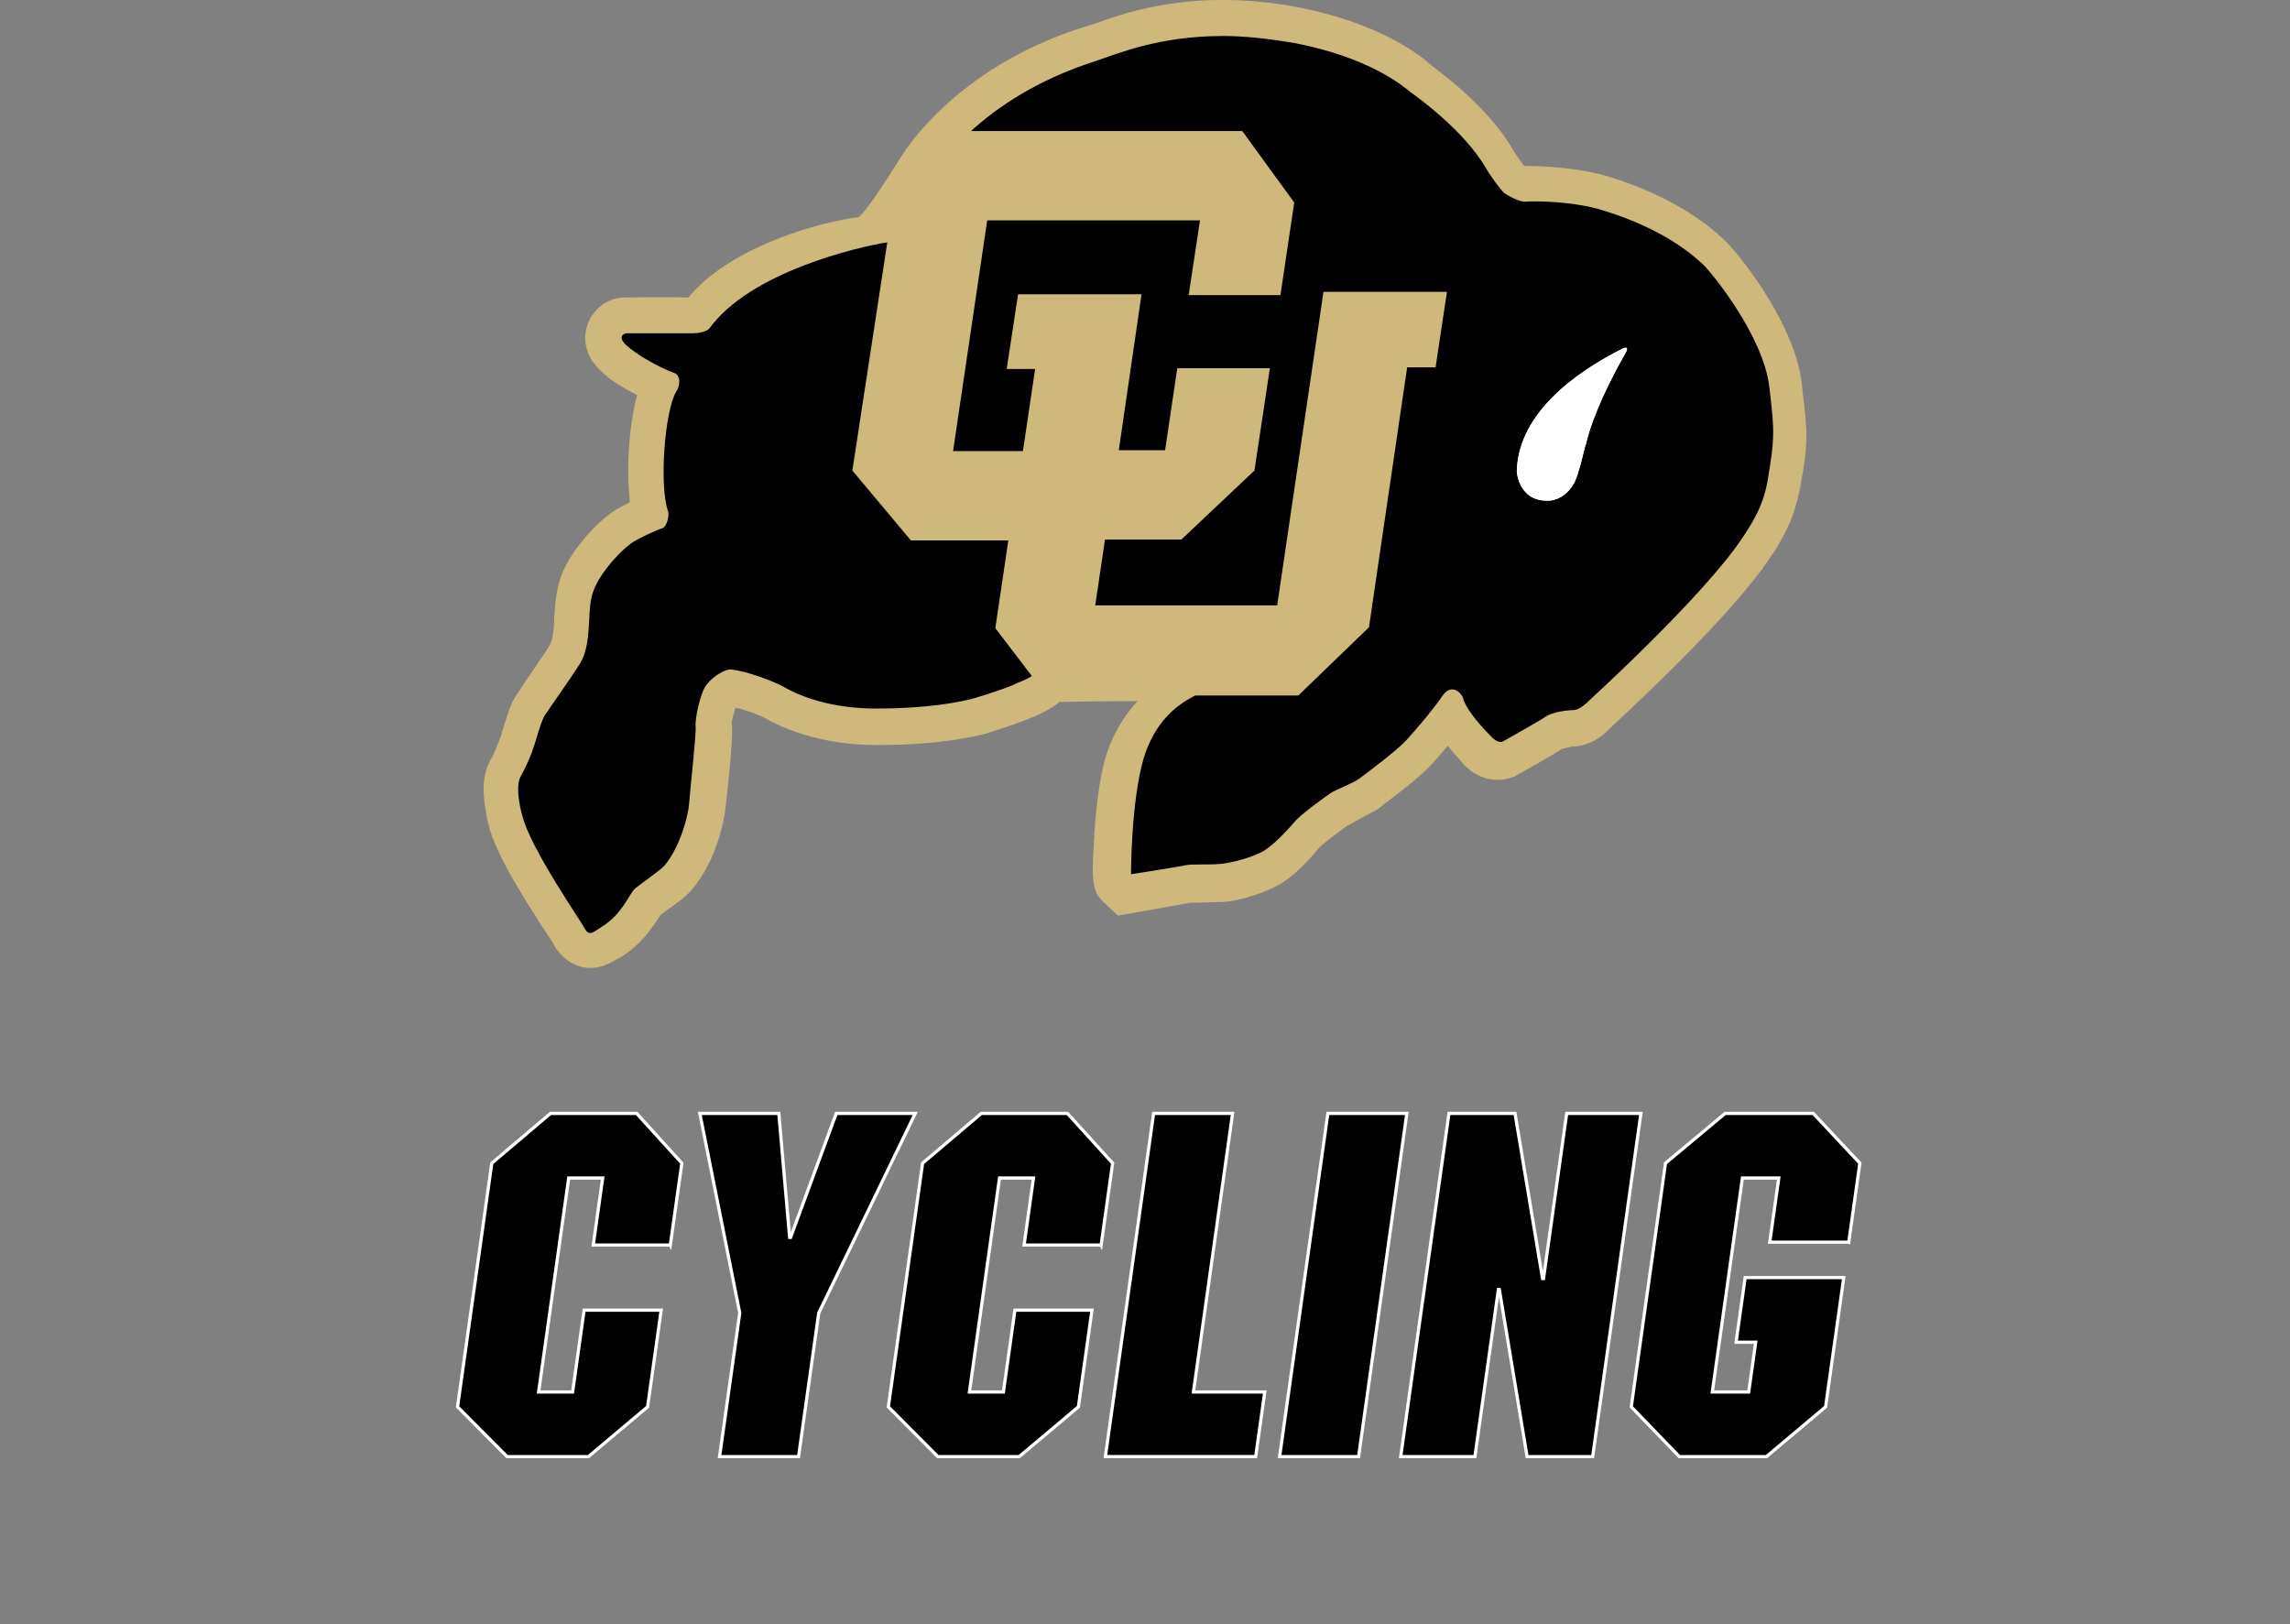
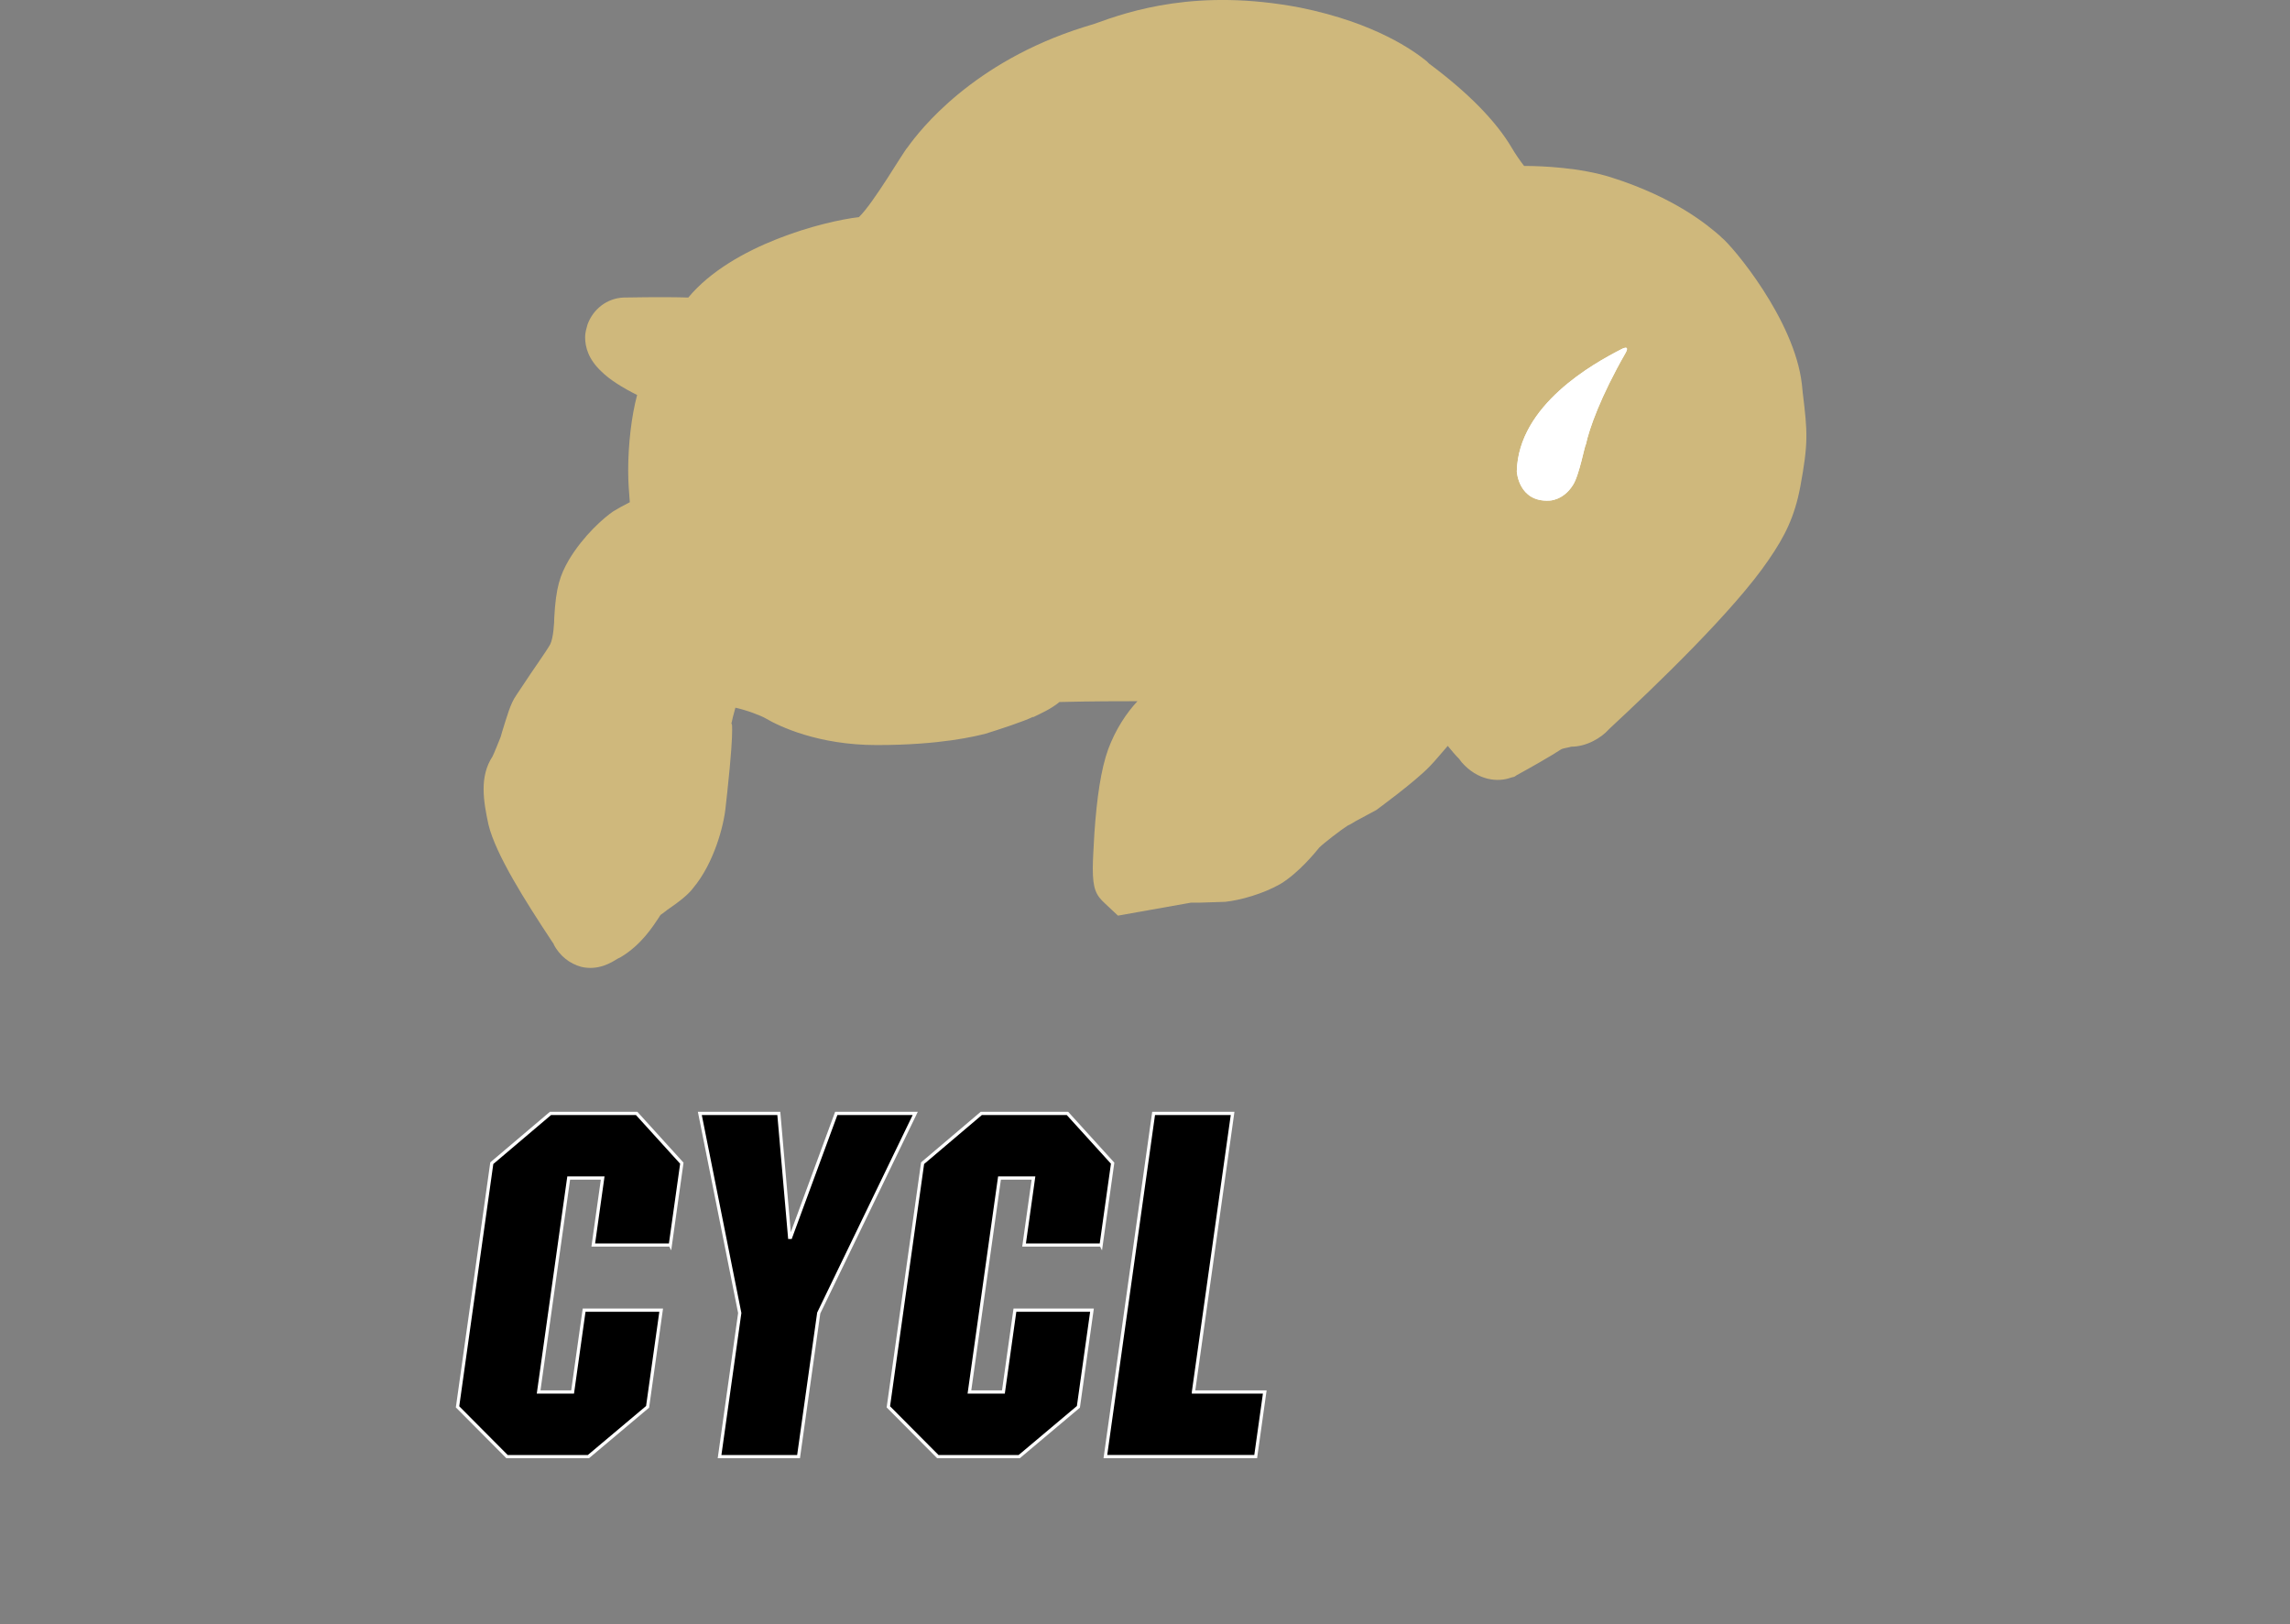
<svg xmlns="http://www.w3.org/2000/svg" viewBox="0 0 712.808 505.586" height="505.586" width="712.808" id="b">
  <rect x="0" y="0" width="712.808" height="505.586" fill="#808080" stroke="none" />
  <g id="c">
    <path stroke-width="0" fill-rule="evenodd" fill="#cfb87c" d="M340.662,7.417l-3.287,1.011c-34.638,10.872-51.072,32.11-54.865,37.419-1.264,1.264-10.619,17.445-15.17,21.743-10.872,1.264-39.442,8.596-53.095,25.03-7.838-.253-20.227,0-20.227,0-5.057.253-9.355,3.54-11.125,8.343-.253,1.011-.758,2.276-.758,4.045,0,3.034,1.011,6.827,5.057,10.619,2.528,2.528,6.574,5.057,11.125,7.332-1.77,6.574-2.781,15.423-2.781,23.513,0,3.54.253,6.827.506,9.861-2.023,1.011-3.792,2.023-5.057,2.781-3.034,2.023-9.355,7.585-13.906,15.17-2.781,4.804-4.045,8.596-4.551,17.951,0,1.517-.253,6.321-1.264,8.343-1.264,2.276-5.815,8.596-8.091,12.136l-2.528,3.792c-1.77,2.528-2.781,6.321-4.298,11.125l-.506,1.77c-.506,1.264-2.023,5.057-2.528,6.068-2.023,3.034-2.781,6.574-2.781,10.113,0,3.792.758,7.585,1.517,11.125,2.275,9.355,11.63,24.019,19.468,35.902l1.011,1.517-.253-.253c2.023,3.792,5.057,6.068,8.596,7.079,5.309,1.264,9.355-1.264,11.377-2.528l1.011-.506c6.321-3.792,9.86-9.355,11.883-12.389,0,0,.253-.506.506-.758.758-.506,2.023-1.517,2.023-1.517,4.045-2.781,6.574-4.804,8.091-6.827,6.574-7.838,9.608-19.721,10.113-25.283l.506-4.551c1.264-11.883,1.517-16.687,1.517-19.468,0-1.011,0-1.77-.253-2.276v1.011c0-1.011.758-3.792,1.264-5.562,3.54.758,8.091,2.528,9.355,3.287,4.298,2.528,16.434,8.343,34.638,8.343,19.974,0,30.846-2.781,33.879-3.54,4.045-1.264,11.883-3.792,14.917-5.309l-.253.253.506-.253c2.023-1.011,5.057-2.276,7.838-4.551,10.366-.253,18.457-.253,24.272-.253-3.54,3.792-6.827,8.849-9.102,14.917-2.276,6.321-3.54,15.17-4.298,26.042-.253,4.804-.506,8.343-.506,11.125,0,6.321,1.011,8.343,3.792,10.872l4.045,3.792,22.755-4.045h-.506,3.287l7.838-.253c4.804-.506,11.883-2.528,17.193-5.562,5.815-3.54,10.872-9.86,12.136-11.377,1.264-1.264,6.827-5.562,8.849-6.827.253,0,2.276-1.264,2.276-1.264l6.574-3.54s12.136-8.849,16.687-13.653c1.517-1.517,3.54-4.045,5.562-6.321,1.011,1.264,2.276,2.781,3.54,4.045l.758,1.011c5.057,5.815,11.377,6.321,15.423,4.804l1.011-.253.758-.506c3.287-1.77,10.872-6.068,13.906-8.091.506-.253,2.276-.506,3.034-.758h0c4.804,0,9.355-2.781,11.63-5.309-.253.253.506-.506.506-.506,13.906-12.894,38.683-36.661,49.302-52.336,5.057-7.332,8.091-13.4,9.861-22.755,2.528-13.653,2.276-16.94.758-29.328l-.253-2.528c-2.276-20.227-21.743-43.234-25.03-45.763l-.506-.506c-3.792-3.287-13.906-11.883-33.88-18.204-9.608-3.034-21.491-3.54-26.8-3.54h-.253c-1.011-1.264-2.781-3.792-3.792-5.562-5.057-8.596-13.906-17.445-25.789-26.295l-.253-.253-.506-.506c-3.792-3.034-15.676-11.883-39.442-16.687-31.857-6.068-52.842,1.011-63.966,5.057" />
-     <path stroke-width="0" fill-rule="evenodd" d="M380.609,11.209c-19.974,0-32.868,5.562-39.695,7.838-18.204,5.815-30.593,14.411-38.683,21.743h84.446l16.181,22.249-4.298,28.823h-28.57l3.54-23.261h-66.242l-10.619,71.804h21.743l3.792-25.536h-8.849l3.54-23.261h38.431l-7.079,48.544h14.411l3.792-25.536h28.823l-4.804,31.857-22.755,21.491h-23.766l-3.034,20.479h56.634l14.411-97.593h38.431l-3.54,23.513h-8.849l-11.883,80.906-21.996,21.238h-32.11c-6.574,3.287-12.642,8.849-15.928,19.215-4.045,13.4-4.045,36.408-4.045,36.408,0,0,14.664-2.275,16.94-2.781,2.023-.506,7.838,0,11.63-.506s9.355-2.023,12.894-4.045c3.54-2.275,7.585-6.827,9.355-8.849,1.77-2.275,9.861-8.091,11.377-9.102s6.827-3.034,8.596-4.298,11.63-8.596,14.917-12.136c3.287-3.54,9.355-10.872,11.125-13.653,3.034-4.551,6.321-.758,6.574.758,1.264,4.045,6.574,9.608,8.596,11.63,2.023,2.276,3.54,1.77,3.54,1.77,0,0,10.872-6.068,13.147-7.585,2.276-1.77,7.332-2.276,8.849-2.276s3.287-1.264,4.045-2.023,35.902-32.615,48.544-51.325c4.045-6.068,6.827-10.872,8.091-18.457,2.276-13.4,2.023-15.423.506-28.57-1.77-16.181-18.457-36.408-20.732-38.431s-11.125-10.619-30.846-16.687c-9.355-3.034-22.502-3.034-24.272-2.781-1.77.253-5.815-2.023-6.827-2.781-1.011-1.011-4.298-5.309-5.815-8.091-6.827-11.377-20.479-21.238-23.261-23.261-2.528-2.023-12.642-10.619-35.649-15.17-8.85-1.517-16.182-2.275-22.755-2.275h0ZM276.19,75.429c-9.608,1.517-42.729,9.355-55.37,26.8-.758,1.011-3.54,1.517-5.057,1.517h-20.732c-.758,0-3.034,1.011,0,3.792,2.781,2.528,9.355,6.574,14.917,8.596,2.023.758,1.77,4.045.506,5.815-3.54,6.068-5.309,29.076-2.528,37.166.506,1.011-.253,4.804-1.77,5.309-2.275.758-7.079,3.034-9.102,4.298-2.023,1.264-7.079,5.815-10.619,11.63-1.77,3.287-2.781,5.057-3.034,12.642-.253,4.551-.506,9.608-2.781,13.4s-9.86,14.411-11.125,16.434-2.781,8.343-3.54,10.113c-.506,2.023-2.781,6.827-3.792,8.596-1.77,2.781-.506,9.355.506,12.642,2.528,10.113,18.71,33.374,19.215,34.638,1.517,2.781,2.528,1.517,5.309-.253,6.321-3.792,8.596-10.113,10.366-11.883,1.77-1.517,8.091-5.815,9.355-7.332,4.804-5.815,7.332-15.423,7.585-19.215s2.275-21.743,2.023-24.019,1.517-10.872,3.54-13.147c1.77-2.276,5.562-4.804,7.585-4.551,5.057.506,13.4,3.792,16.181,5.309,5.562,3.287,15.423,6.827,28.823,6.827,16.181,0,26.547-2.023,30.846-3.287,5.057-1.517,11.125-3.54,12.894-4.551.506-.253,2.781-1.011,4.804-2.276l-11.377-14.917,4.045-27.306h-30.34l-18.204-21.743,10.872-71.046h0Z" />
    <path stroke-width="0" fill="#fff" d="M489.58,151.025c-3.034,4.804-7.332,4.804-7.332,4.804-9.608.506-10.113-9.102-10.113-9.102.506-20.732,24.019-33.627,32.362-37.925,0,0,3.034-1.77,1.517,1.011-7.838,13.653-11.377,23.766-12.389,28.57-.253-.253-2.022,9.607-4.045,12.641" />
    <path stroke-width="0" fill="#fff" d="M489.58,151.025c-3.034,4.804-7.332,4.804-7.332,4.804-9.608.506-10.113-9.102-10.113-9.102.506-20.732,24.019-33.627,32.362-37.925,0,0,3.034-1.77,1.517,1.011-7.838,13.653-11.377,23.766-12.389,28.57-.253-.253-2.022,9.607-4.045,12.641" />
    <path stroke="#fff" d="M208.652,387.559h-23.989l2.932-20.859h-10.579l-9.36,66.604h10.579l3.581-25.479h23.989l-4.23,30.099-18.419,15.496h-25.331l-15.404-15.496,10.659-75.843,18.271-15.496h26.82l14.063,15.496-3.581,25.479Z" />
    <path stroke="#fff" d="M254.848,408.718l-6.282,44.7h-24.586l6.282-44.7-12.426-62.135h24.585l3.368,38.592h.298l14.215-38.592h24.585l-30.039,62.135Z" />
    <path stroke="#fff" d="M342.749,387.559h-23.989l2.932-20.859h-10.579l-9.36,66.604h10.579l3.581-25.479h23.989l-4.23,30.099-18.419,15.496h-25.331l-15.404-15.496,10.659-75.843,18.271-15.496h26.82l14.063,15.496-3.581,25.479Z" />
    <path stroke="#fff" d="M371.482,433.303h22.201l-2.827,20.115h-46.786l15.015-106.835h24.585l-12.188,86.72Z" />
-     <path stroke="#fff" d="M422.89,453.418h-24.586l15.015-106.835h24.586l-15.015,106.835Z" />
-     <path stroke="#fff" d="M495.75,453.418h-20.413l-8.635-52.001h-.298l-7.309,52.001h-23.096l15.015-106.835h20.562l8.569,51.406h.298l7.225-51.406h23.096l-15.015,106.835Z" />
-     <path stroke="#fff" d="M575.459,386.666h-24.585l2.806-19.966h-11.324l-9.36,66.604h11.324l2.178-15.496h-6.109l2.827-20.115h30.694l-5.654,40.23-18.419,15.496h-27.118l-14.957-15.496,10.659-75.843,18.567-15.496h27.417l14.51,15.496-3.455,24.586Z" />
  </g>
</svg>